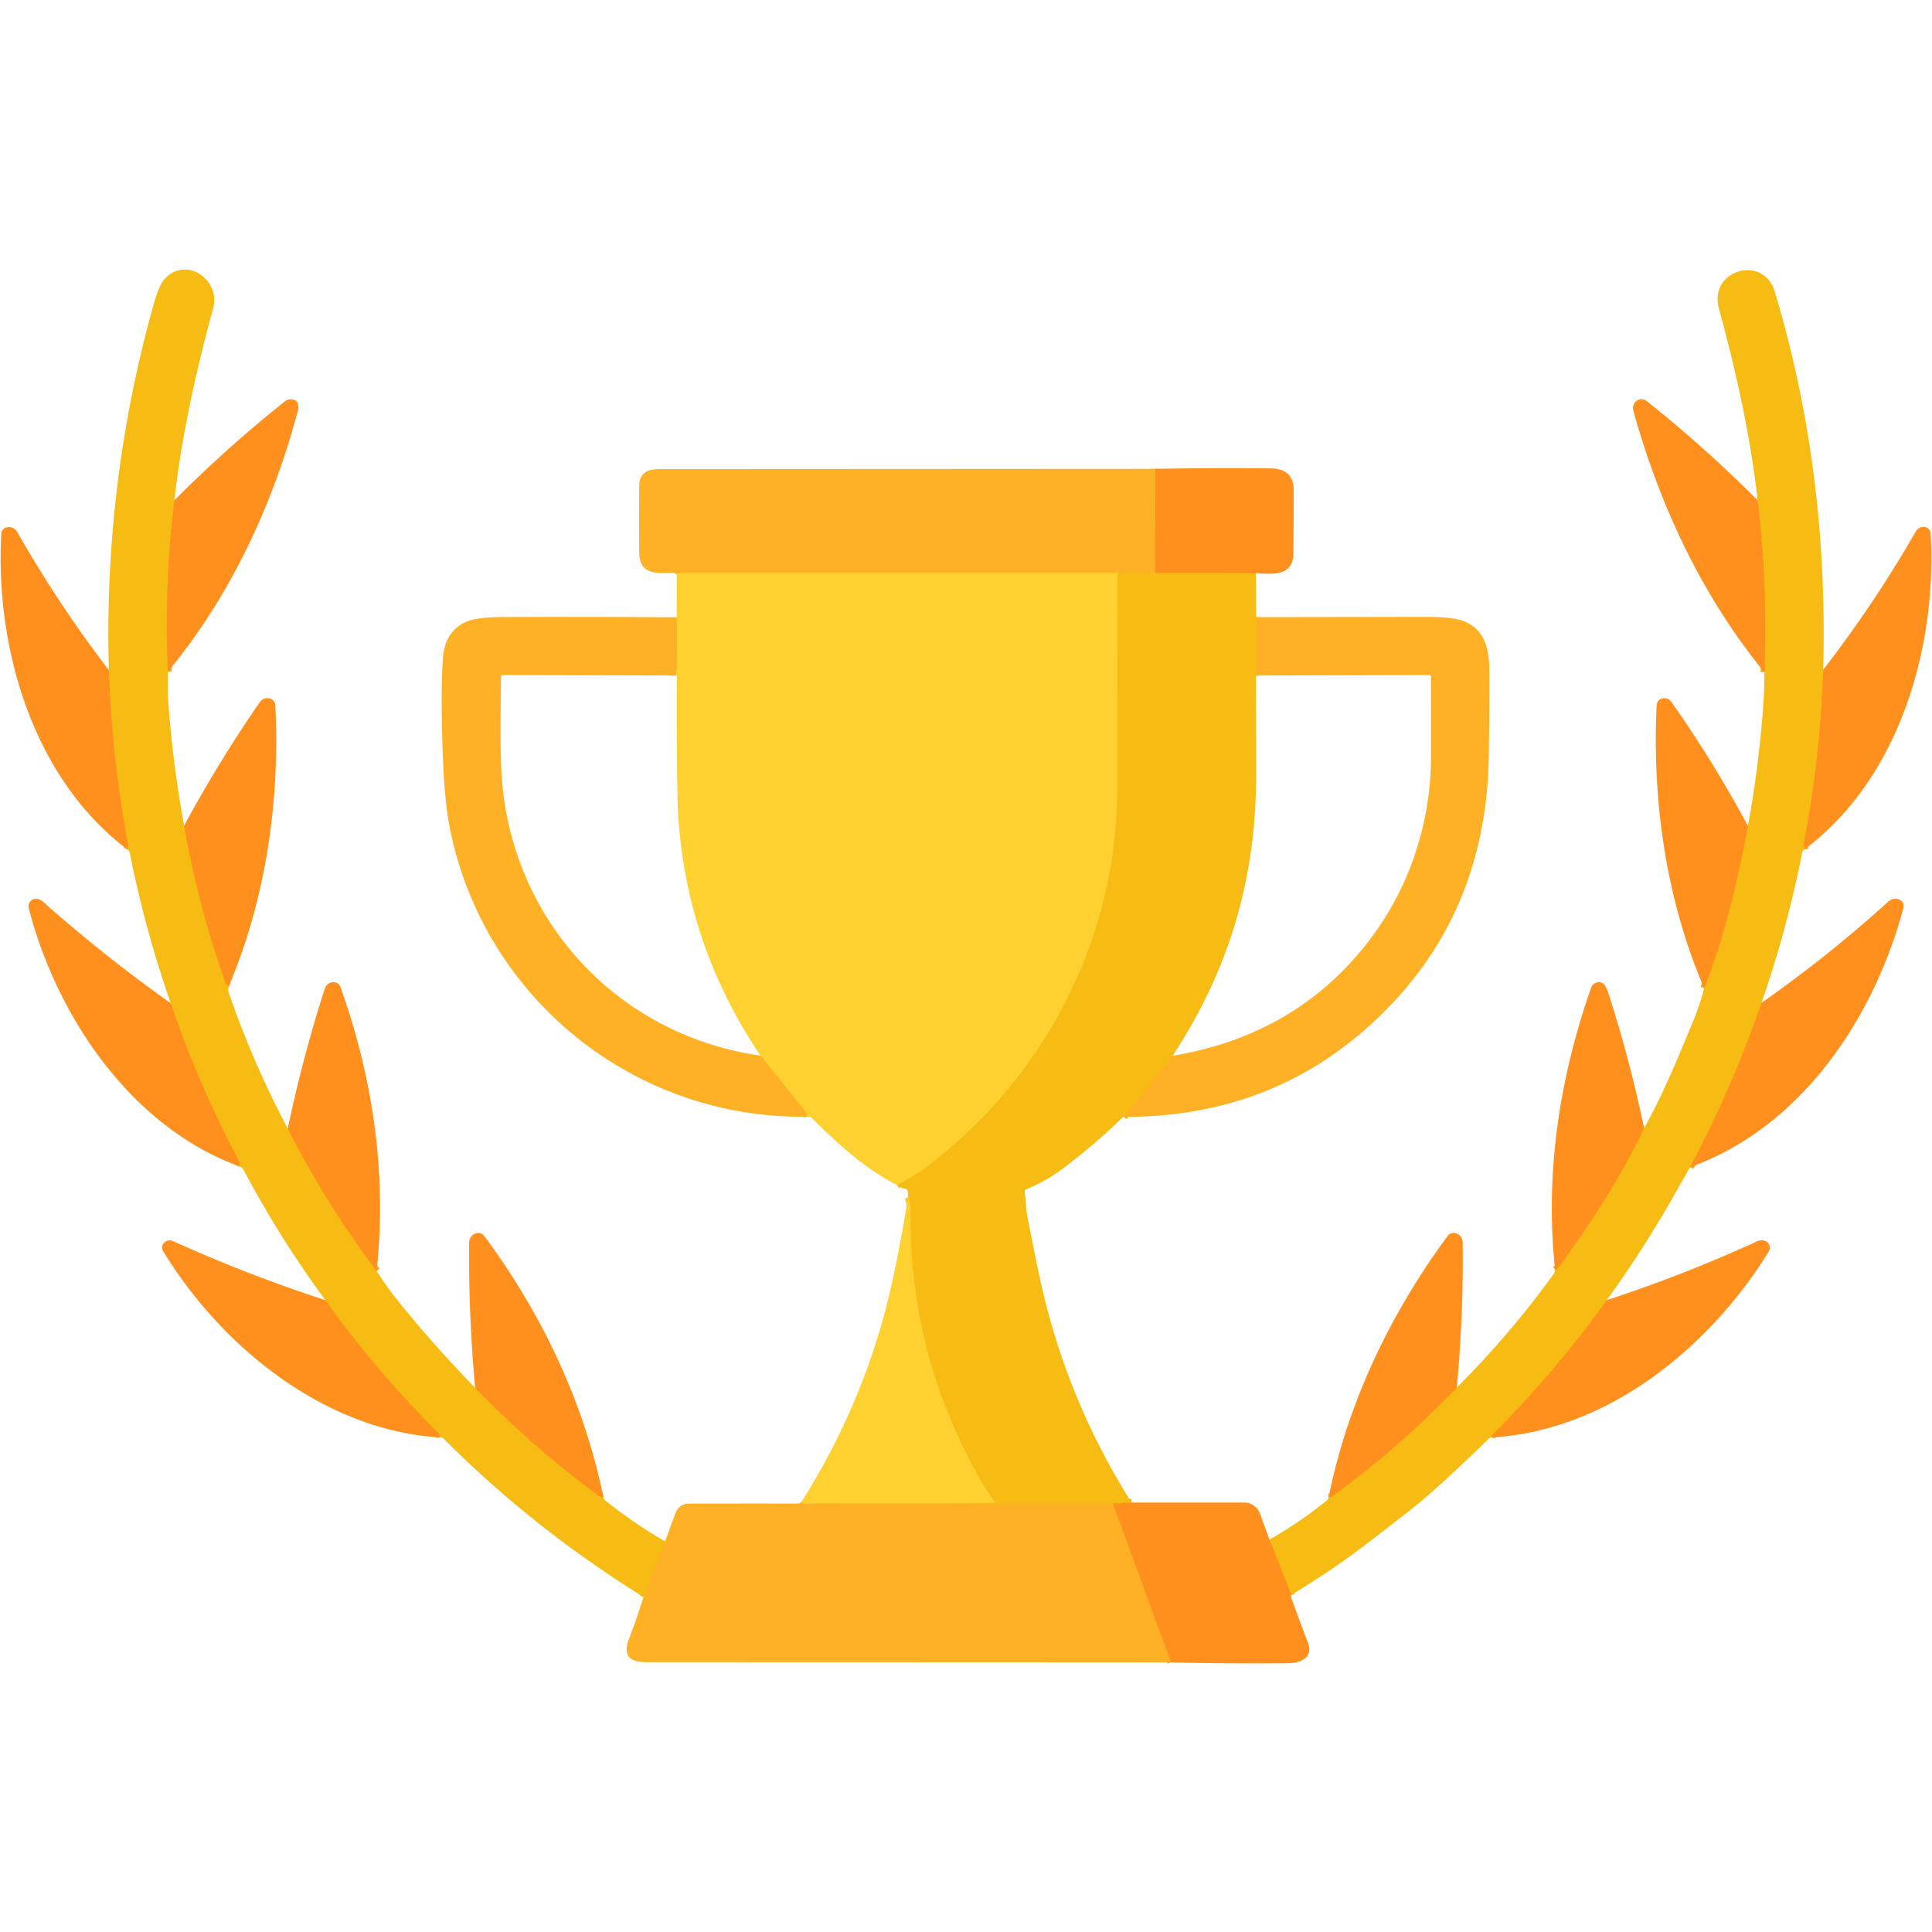
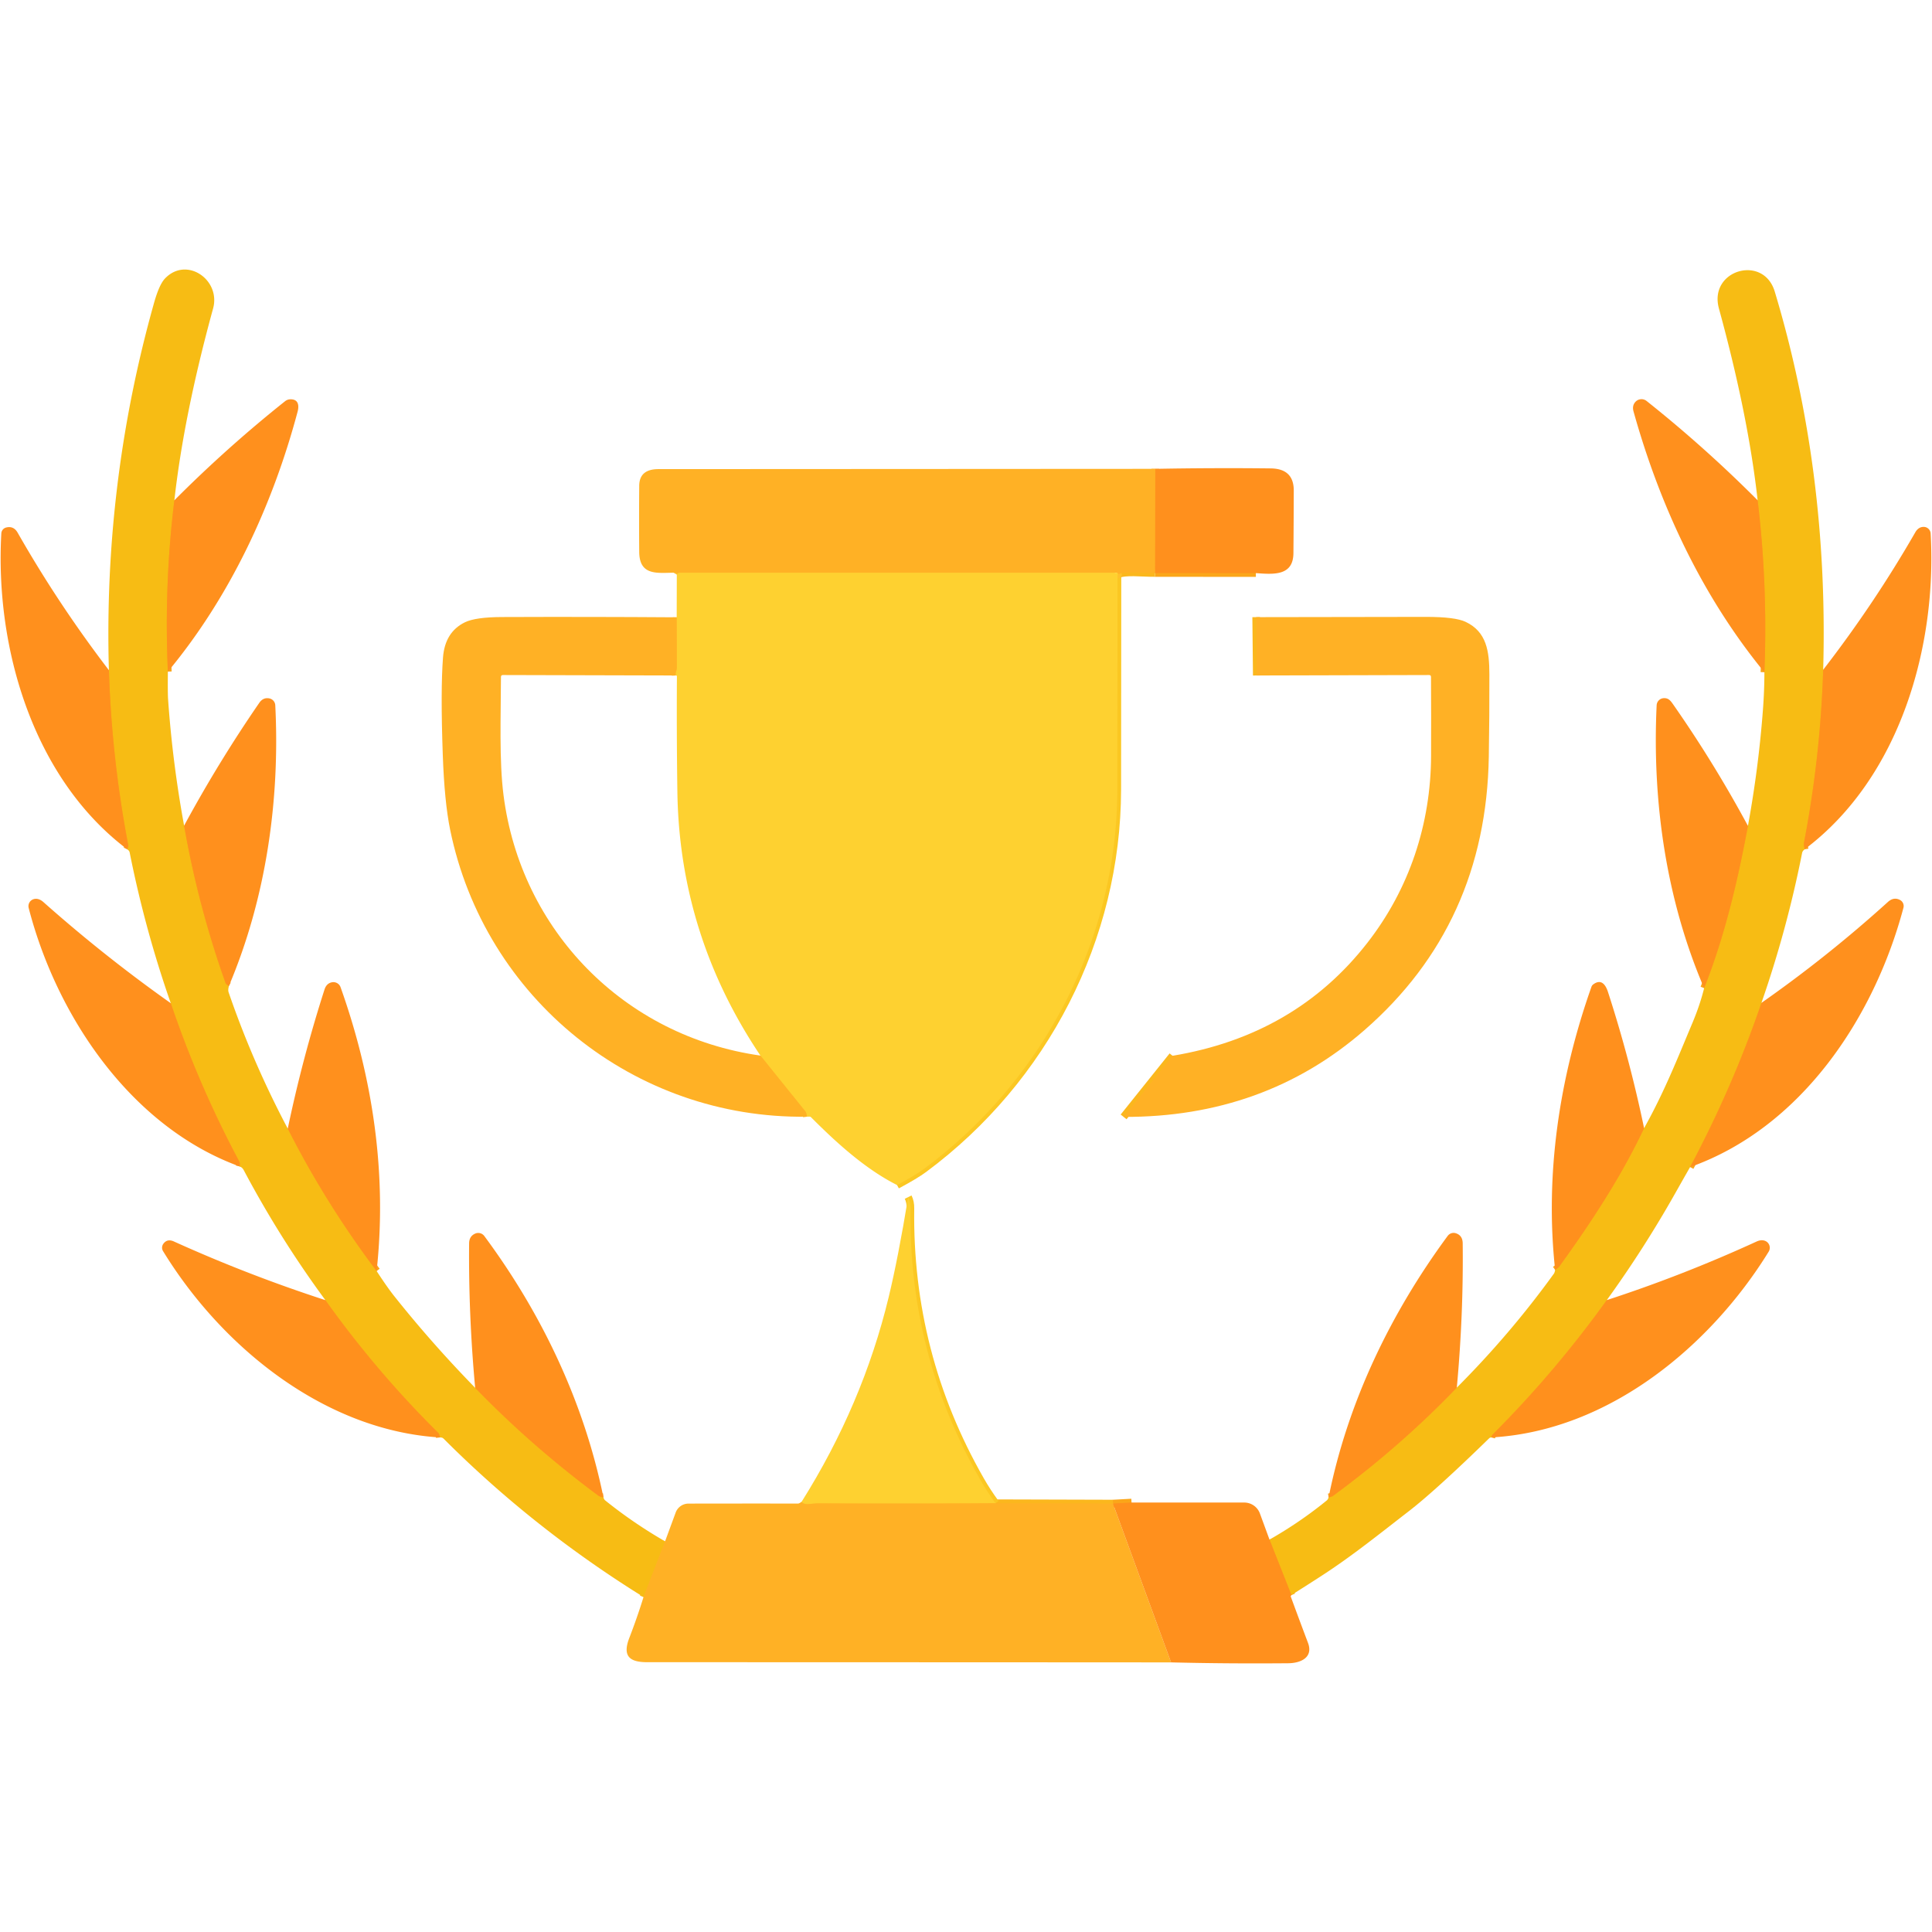
<svg xmlns="http://www.w3.org/2000/svg" viewBox="0 0 512 512">
  <style>.B{stroke-width:2}.C{stroke:#fba619}.D{fill:#ff901d}.E{stroke:#fbb71d}.F{stroke:#ffc12b}.G{fill:#ffb125}</style>
  <g fill="none" class="B">
    <path vector-effect="non-scaling-stroke" d="M46.21 132.58q-2.75 22.32-1.72 45.41m4.3 40.81q3.71 21.24 10.98 41.69.14.38.89.8m15.6 37.8q9.94 19.65 23.55 37.75m26.11 30.94q14.86 15.36 32.57 28.52.69.51 1.41.45" class="C" />
    <path vector-effect="non-scaling-stroke" d="M176.25 408.47l-5.71 14.76" class="E" />
    <path vector-effect="non-scaling-stroke" d="M116.55 380.94q-.11-.91-.35-1.15-16.5-16.35-29.97-35.24m-22.76-35.44q.2-.82-.05-1.29-10.76-20.14-18.16-41.96m-11.56-40.8q.35-.78.29-1.06-4.39-23.07-5.13-46.39" class="C" />
-     <path stroke="#ffa121" vector-effect="non-scaling-stroke" d="M294.93 398.45l15.42 42.1" />
    <path vector-effect="non-scaling-stroke" d="M263.82 398.36q-23.59.16-47.11.04-.39 0-2.15.18-1.55.16-2.15-.55" class="F" />
    <path vector-effect="non-scaling-stroke" d="M332.89 163.55l.16 15.46m-22.31 100.78l-12.97 16.2" class="E" />
    <path vector-effect="non-scaling-stroke" d="M299.87 398.18l-4.94.27" class="C" />
    <path vector-effect="non-scaling-stroke" d="M294.93 398.45l-31.11-.09" class="E" />
    <path stroke="#fbc722" vector-effect="non-scaling-stroke" d="M263.82 398.36q-2.22-3.03-3.99-6.13-19.08-33.37-18.55-71.98.03-1.72-.61-3" />
    <path vector-effect="non-scaling-stroke" d="M332.82 151.88l-26.74-.02" class="C" />
    <path stroke="#ffa121" vector-effect="non-scaling-stroke" d="M306.08 151.86l.07-27.61" />
    <path stroke="#fbc722" vector-effect="non-scaling-stroke" d="M296.15 152.24q-.01 28.48-.05 57.01c-.07 39.33-19.27 76.82-51.29 100.55q-2.21 1.64-7.08 4.25" />
    <path vector-effect="non-scaling-stroke" d="M213.82 295.94l-.09-.63q-.06-.49-.38-.88l-11.83-14.69m-22.48-100.73q-.04-.68.16-1.17.17-.46.17-.95l-.04-13.3" class="F" />
    <path vector-effect="non-scaling-stroke" d="M306.08 151.86c-3.75.02-7.68-.56-9.93.38" class="E" />
    <path vector-effect="non-scaling-stroke" d="M296.15 152.24q.25.15.1-.24-.08-.21-.31-.21-57.84 0-115.69-.01-.59 0-.89.5" class="F" />
    <g class="C">
      <path vector-effect="non-scaling-stroke" d="M483.16 177.5q-.71 22.96-5.08 45.8c-.12.59.07 1.17.17 1.78m-11.45 40.69q-7.55 22.16-18.91 43.52m-22.07 35.25q-13.68 19.04-30.24 35.62a1.06 1.05 74.5 0 0-.28.5q-.04.13-.08.28m-52.98 41.76l-5.81-14.69m15.67-11.21q.86-.15 1.15-.37 17.79-13.05 32.82-28.7m26.06-31.18q.87-.61 1.03-.83c8.31-11.45 16.51-23.93 22.54-36.75" />
      <path vector-effect="non-scaling-stroke" d="M451.61 261.87c5.44-13.68 8.95-28.62 11.61-43.01m4.36-40.71q.92-23.1-1.79-45.57" />
    </g>
  </g>
  <path d="M46.21 132.58q-2.75 22.32-1.72 45.41-.06 5.6.05 7.26 1.18 16.84 4.25 33.55 3.71 21.24 10.98 41.69.14.38.89.8-.28 1.09-.07 1.69 6.38 18.56 15.67 36.11 9.94 19.65 23.55 37.75 2.85 4.37 4.68 6.66 9.9 12.45 21.43 24.28 14.86 15.36 32.57 28.52.69.51 1.41.45.16.62.48.87 7.46 6 15.87 10.85l-5.71 14.76q-29.18-18.13-52.93-41.92-.24-.24-.48-.31-.3-.08-.58-.06-.11-.91-.35-1.15-16.5-16.35-29.97-35.24-12.08-16.42-21.62-34.42-.42-.8-1.14-1.02.2-.82-.05-1.29-10.76-20.14-18.16-41.96-6.82-19.48-10.9-39.96-.1-.48-.66-.84.35-.78.29-1.06-4.39-23.07-5.13-46.39-1.44-49.72 11.96-97.32 1.37-4.88 2.91-6.49c5.71-5.97 14.83.34 12.74 7.96q-7.75 28.27-10.26 50.82zm436.95 44.92q-.71 22.96-5.08 45.8c-.12.59.07 1.17.17 1.78q-.57.44-.67.95-4.01 20.29-10.78 39.74-7.55 22.16-18.91 43.52-1.77 3.09-3.95 6.96-8.29 14.69-18.12 28.29-13.68 19.04-30.24 35.62a1.06 1.05 74.5 0 0-.28.5q-.04.13-.08.28-.36.02-.57.22-14.32 13.95-21.37 19.38c-7.36 5.69-14.74 11.64-22.51 16.71q-4.24 2.76-8.53 5.45l-5.81-14.69q8.16-4.65 15.19-10.39.29-.23.48-.82.86-.15 1.15-.37 17.79-13.05 32.82-28.7 14.2-14.22 25.75-30.23.16-.23.31-.95.87-.61 1.03-.83c8.31-11.45 16.51-23.93 22.54-36.75 5.36-9.59 8.84-18.45 12.83-27.94q1.96-4.66 3.08-9.16c5.44-13.68 8.95-28.62 11.61-43.01q2.82-15.41 3.98-30.86.38-5.1.38-9.85.92-23.1-1.79-45.57-2.51-22.54-10.26-50.82c-2.8-10.21 11.79-14.46 14.79-4.5q14.31 47.53 12.84 100.24z" fill="#f7bc14" />
  <path d="M44.49 177.99q-1.03-23.09 1.72-45.41 13.98-14.03 29.37-26.28a2.3 2.28-64.9 0 1 1.31-.48c2.18-.08 2.43 1.6 1.97 3.31-6.65 24.9-17.94 49.08-34.37 68.86zm421.3-45.41q2.71 22.47 1.79 45.57c-16.53-20.17-27.72-44.19-34.68-69.12q-.44-1.57.57-2.6a2.17 2.17 0 0 1 2.89-.17q15.44 12.28 29.43 26.32zm-132.97 19.3l-26.74-.02.07-27.61q15.37-.29 30.6-.12 6.12.07 6.11 5.87-.02 8.29-.09 16.58c-.05 6.01-5.09 5.67-9.95 5.3z" class="D" />
  <path d="M306.15 124.25l-.07 27.61c-3.75.02-7.68-.56-9.93.38q.25.15.1-.24-.08-.21-.31-.21-57.84 0-115.69-.01-.59 0-.89.5.07-.16-.01-.33a.32.3-11.2 0 0-.29-.18c-4.58-.01-9.62 1.06-9.66-5.52q-.07-8.75 0-17.51.03-4.42 5.1-4.42 65.9-.03 131.65-.07z" class="G" />
  <path d="M478.25 225.08c-.1-.61-.29-1.19-.17-1.78q4.37-22.84 5.08-45.8 13.54-17.51 24.42-36.44.79-1.38 2.13-1.43a1.86 1.85-2.7 0 1 1.93 1.75c1.69 29.55-7.91 64.56-33.39 83.7zM28.86 177.61q.74 23.32 5.13 46.39.06.28-.29 1.06C8.75 206.23-1.35 171.68.35 141.35a1.71 1.7-5.3 0 1 1.3-1.56q1.97-.48 3.03 1.38 10.8 18.96 24.18 36.44z" class="D" />
  <path fill="#fed130" d="M296.15 152.24q-.01 28.48-.05 57.01c-.07 39.33-19.27 76.82-51.29 100.55q-2.21 1.64-7.08 4.25c-8.43-4.24-16.18-11.32-22.79-17.96q-.32-.32-1.12-.15l-.09-.63q-.06-.49-.38-.88l-11.83-14.69q-21.48-31.95-22.01-69.99-.22-15.21-.12-30.43a.41.4-70.4 0 0-.14-.31q-.24-.2-.21 0-.04-.68.16-1.17.17-.46.17-.95l-.04-13.3.03-11.31q.3-.5.89-.5 57.85.01 115.69.01.23 0 .31.21.15.39-.1.24z" />
-   <path fill="#f7bc14" d="M306.08 151.86l26.74.02.07 11.67.16 15.46q-.21.09-.21.24.02 12.9.05 25.79c.05 27.82-7.21 52.1-22.15 74.75l-12.97 16.2q.17-.27-.36.23-7.54 7.34-15.98 13.63-4.39 3.27-9.47 5.32-.48.2-.41.71c.3 2.3.35 4.59.78 6.82q2.61 13.4 3.92 19.03 6.97 30.03 23.62 56.45l-4.94.27-31.11-.09q-2.22-3.03-3.99-6.13-19.08-33.37-18.55-71.98.03-1.72-.61-3l-.11-1.54a.71.7 4.6 0 0-.54-.63q-1.23-.31-2.29-1.03 4.87-2.61 7.08-4.25c32.02-23.73 51.22-61.22 51.29-100.55q.04-28.53.05-57.01c2.25-.94 6.18-.36 9.93-.38z" />
  <path d="M179.33 163.59l.04 13.3q0 .49-.17.95-.2.49-.16 1.17l-45.76-.12q-.52 0-.52.52c-.03 10.32-.49 22.14.67 31.25 4.56 35.87 31.96 63.97 68.09 69.08l11.83 14.69q.32.39.38.88l.09.63c-45.81.63-85.4-31.36-94.53-76.07q-1.51-7.37-1.95-19.86-.61-17.11.06-25.77.52-6.74 5.79-9.32 2.8-1.37 9.82-1.4 23.08-.09 46.32.07zm153.56-.04q22.6-.06 45.03-.07 7.72 0 10.49 1.32c5.55 2.63 6.28 7.75 6.29 13.87q.03 10.91-.15 21.82-.72 44.43-33.01 72.55-26.51 23.08-63.77 22.95l12.97-16.2q32.55-5.41 51.66-29.98c11.09-14.25 16.8-31.46 16.85-49.57q.04-10.29-.02-20.84 0-.52-.51-.51l-45.67.12-.16-15.46z" class="G" />
  <path d="M60.66 261.29q-.75-.42-.89-.8-7.27-20.45-10.98-41.69 9.15-16.9 19.93-32.55 1.05-1.51 2.69-1.16a1.95 1.95 0 0 1 1.54 1.8c1.27 25.08-2.43 51.14-12.29 74.4zm402.56-42.43c-2.66 14.39-6.17 29.33-11.61 43.01-10.09-23.51-13.79-49.56-12.58-74.98a1.98 1.97 88.6 0 1 1.77-1.86c1.47-.14 2.04.85 2.8 1.93q10.66 15.28 19.62 31.9zm-15.33 90.43q11.36-21.36 18.91-43.52 17.55-12.29 33.5-26.73 1.58-1.43 3.25-.52a1.81 1.81 0 0 1 .88 2.06c-7.83 29.41-27.28 58.33-56.54 68.71zM45.26 265.86q7.4 21.82 18.16 41.96.25.47.05 1.29c-28.54-10.39-48.36-39.46-55.87-68.49a1.94 1.93 73.4 0 1 1.24-2.31c.91-.32 1.87.05 2.63.72q16.2 14.39 33.79 26.83zm54.55 70.98q-13.61-18.1-23.55-37.75 3.93-18.77 9.74-36.86.53-1.66 2.01-1.92a2.02 2.01-14.8 0 1 2.24 1.3c8.58 24.1 12.36 49.6 9.56 75.23zm335.89-37.87c-6.03 12.82-14.23 25.3-22.54 36.75q-.16.22-1.03.83c-2.77-25.35 1.12-50.96 9.62-75.03a1.4 1.36 83.1 0 1 .51-.67c2.12-1.53 3.25.14 3.87 2.03q5.74 17.68 9.57 36.09z" class="D" />
  <path fill="#fed130" d="M240.67 317.25q.64 1.28.61 3-.53 38.61 18.55 71.98 1.77 3.1 3.99 6.13-23.59.16-47.11.04-.39 0-2.15.18-1.55.16-2.15-.55 16.23-25.81 23.1-54.28 2.51-10.4 5.16-26.5z" />
  <path d="M159.9 396.75q-.72.06-1.41-.45-17.71-13.16-32.57-28.52-1.78-19.39-1.6-38.28.02-1.92 1.65-2.6a2 2 0 0 1 2.37.65c15.21 20.5 26.44 44.1 31.56 69.2zm226.17-29.02q-15.03 15.65-32.82 28.7-.29.22-1.15.37c5.04-25.11 16.36-48.66 31.55-69.27a1.95 1.93-62.6 0 1 2.18-.7q1.78.58 1.8 2.67.22 18.91-1.56 38.23zM86.23 344.55q13.47 18.89 29.97 35.24.24.24.35 1.15C86.28 379.1 59 357.33 43.21 331.56a1.75 1.73-43.3 0 1 .07-1.93q1.03-1.43 2.8-.63 19.68 8.9 40.15 15.55zm308.99 36.39q.04-.15.08-.28a1.06 1.05 74.5 0 1 .28-.5q16.56-16.58 30.24-35.62 20.24-6.6 39.69-15.52 1.26-.58 2.28-.17a1.97 1.96-63.2 0 1 .93 2.85c-15.24 24.73-42.12 47.5-73.5 49.24z" class="D" />
  <path d="M212.41 398.03q.6.71 2.15.55 1.76-.18 2.15-.18 23.52.12 47.11-.04l31.11.09 15.42 42.1q-70.11-.04-138.86-.05c-4.85 0-6.52-1.76-4.72-6.43q2.11-5.46 3.77-10.84l5.71-14.76 2.81-7.63a3.62 3.62 0 0 1 3.38-2.37q14.24-.03 28.95-.01.29 0 .53-.14.29-.16.49-.29z" class="G" />
  <path d="M299.87 398.18l29.87.01a4.42 4.42 0 0 1 4.15 2.9l2.54 6.92 5.81 14.69q-.06.11-.14.22-.07.1-.03.2 2.25 6.13 4.56 12.25c1.46 3.87-1.91 5.38-5.23 5.41q-16.16.14-31.05-.23l-15.42-42.1 4.94-.27z" class="D" />
</svg>